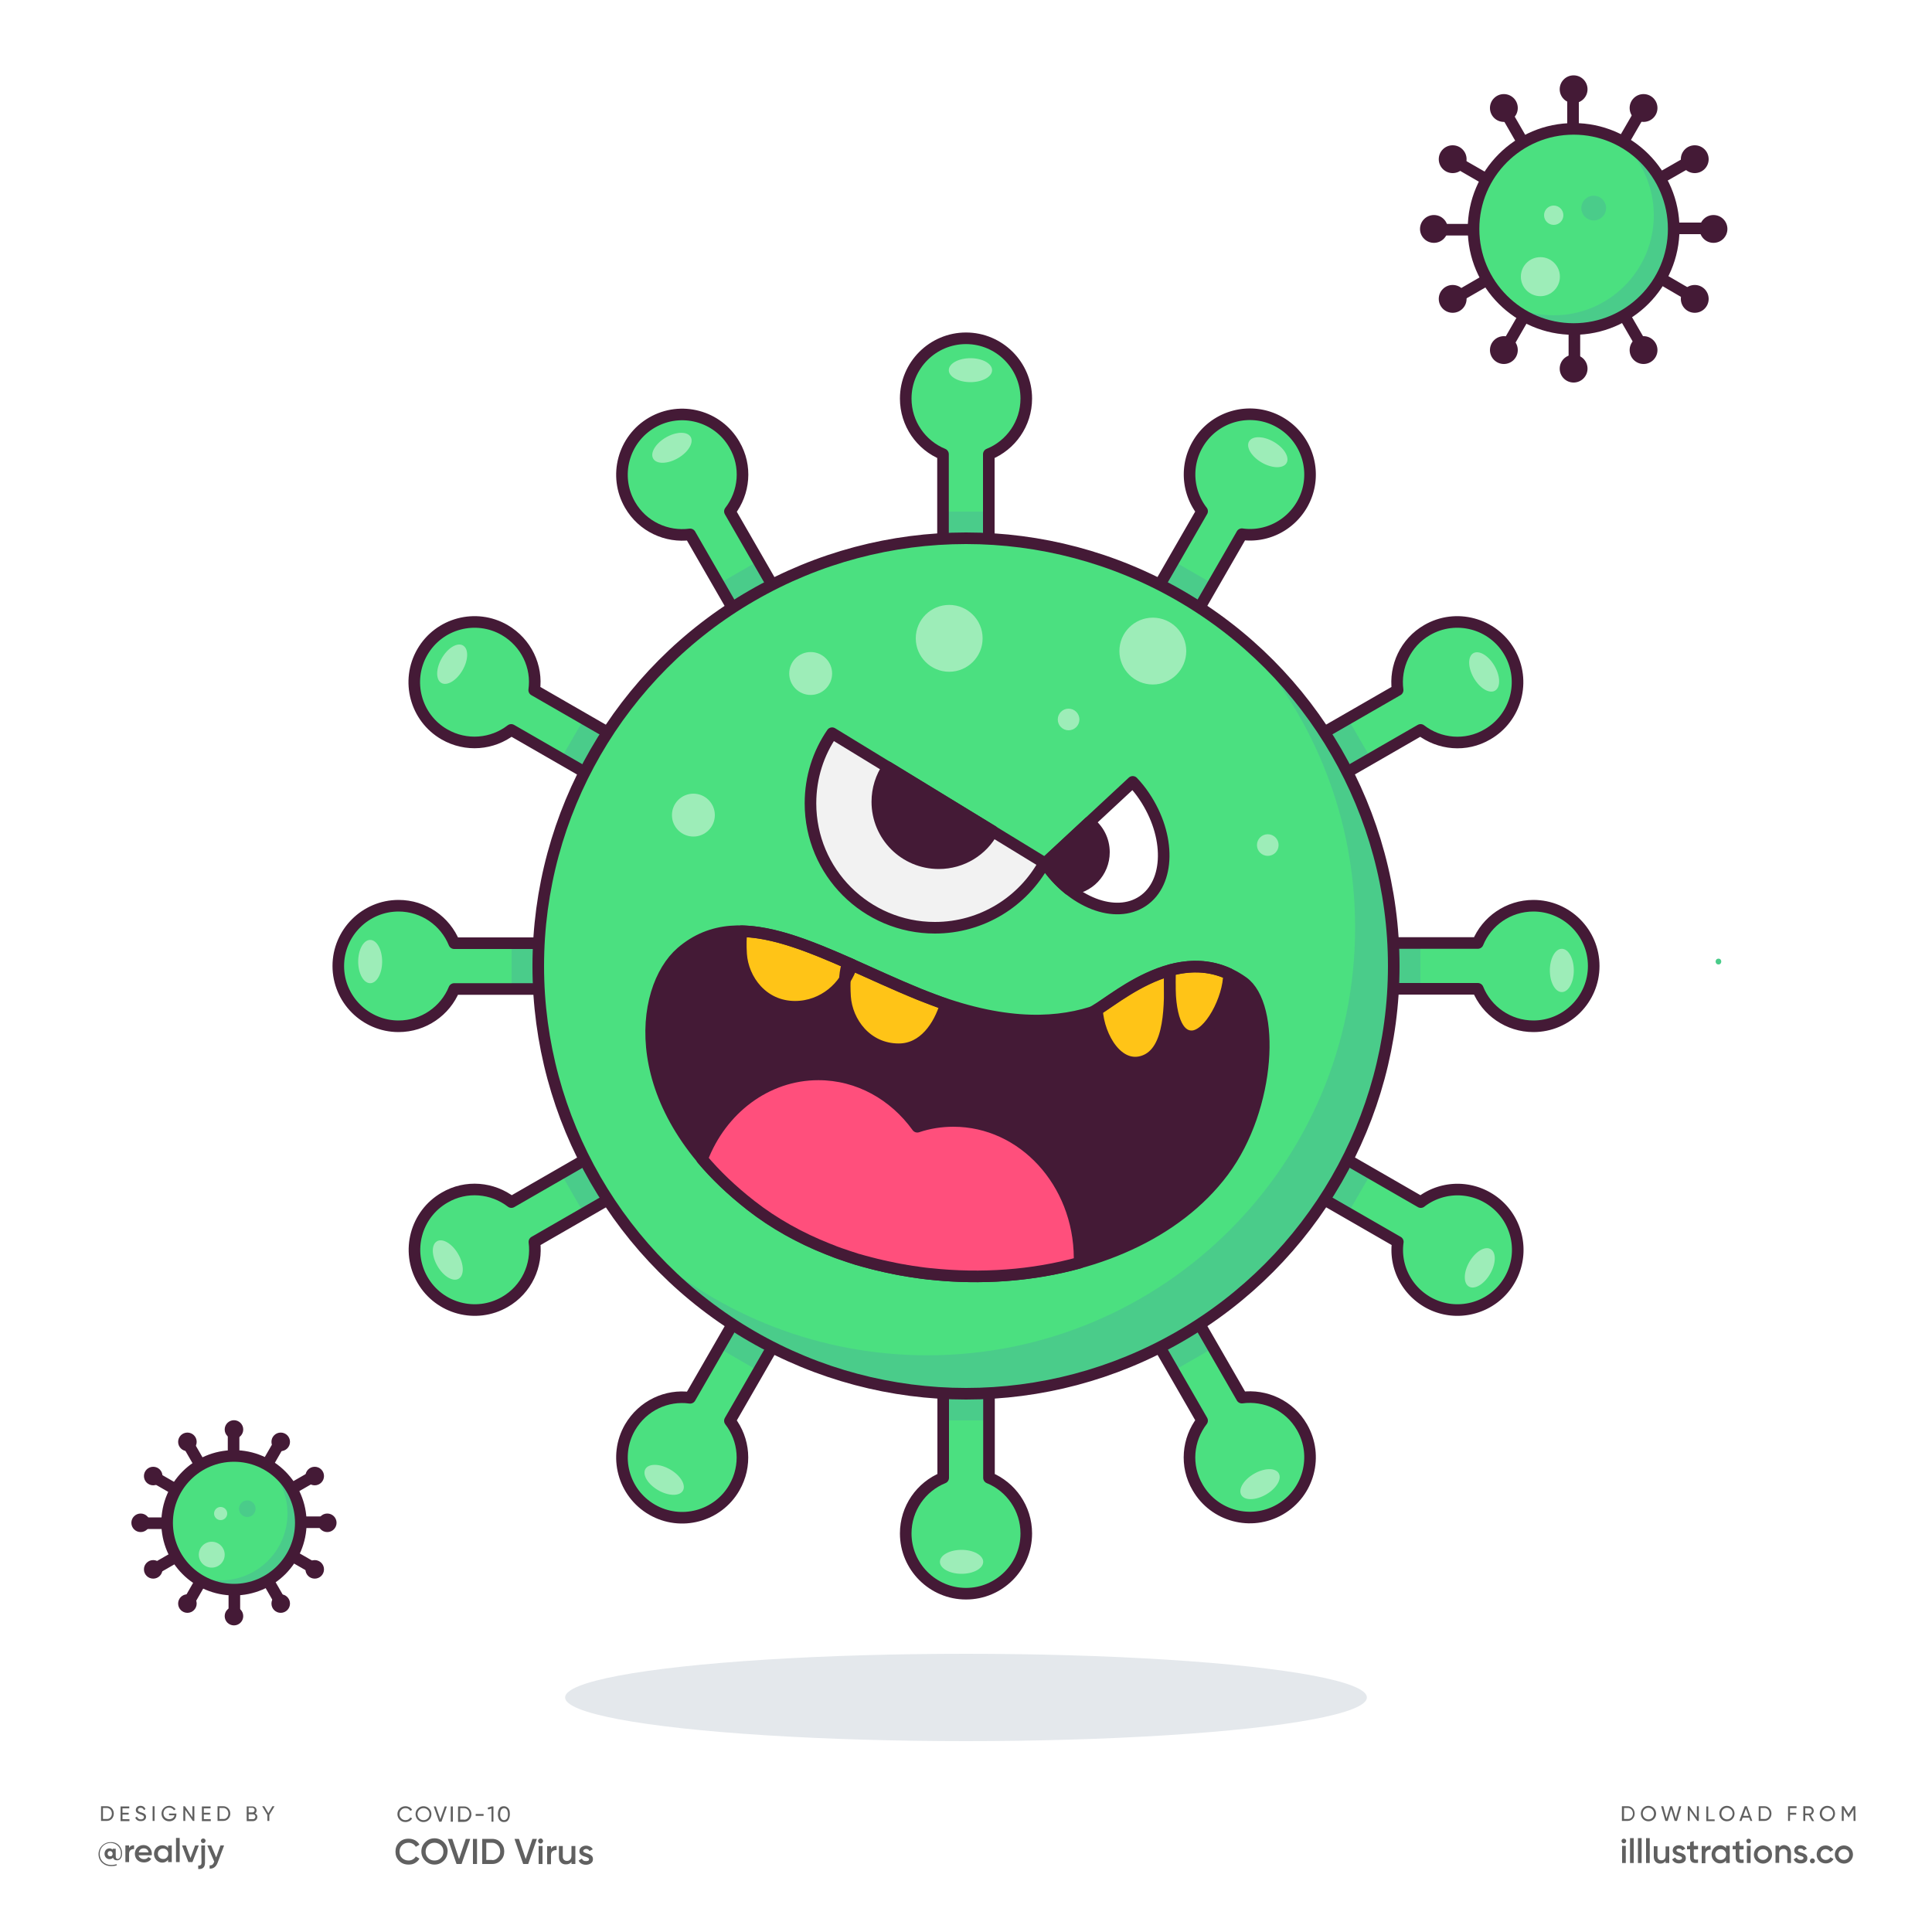
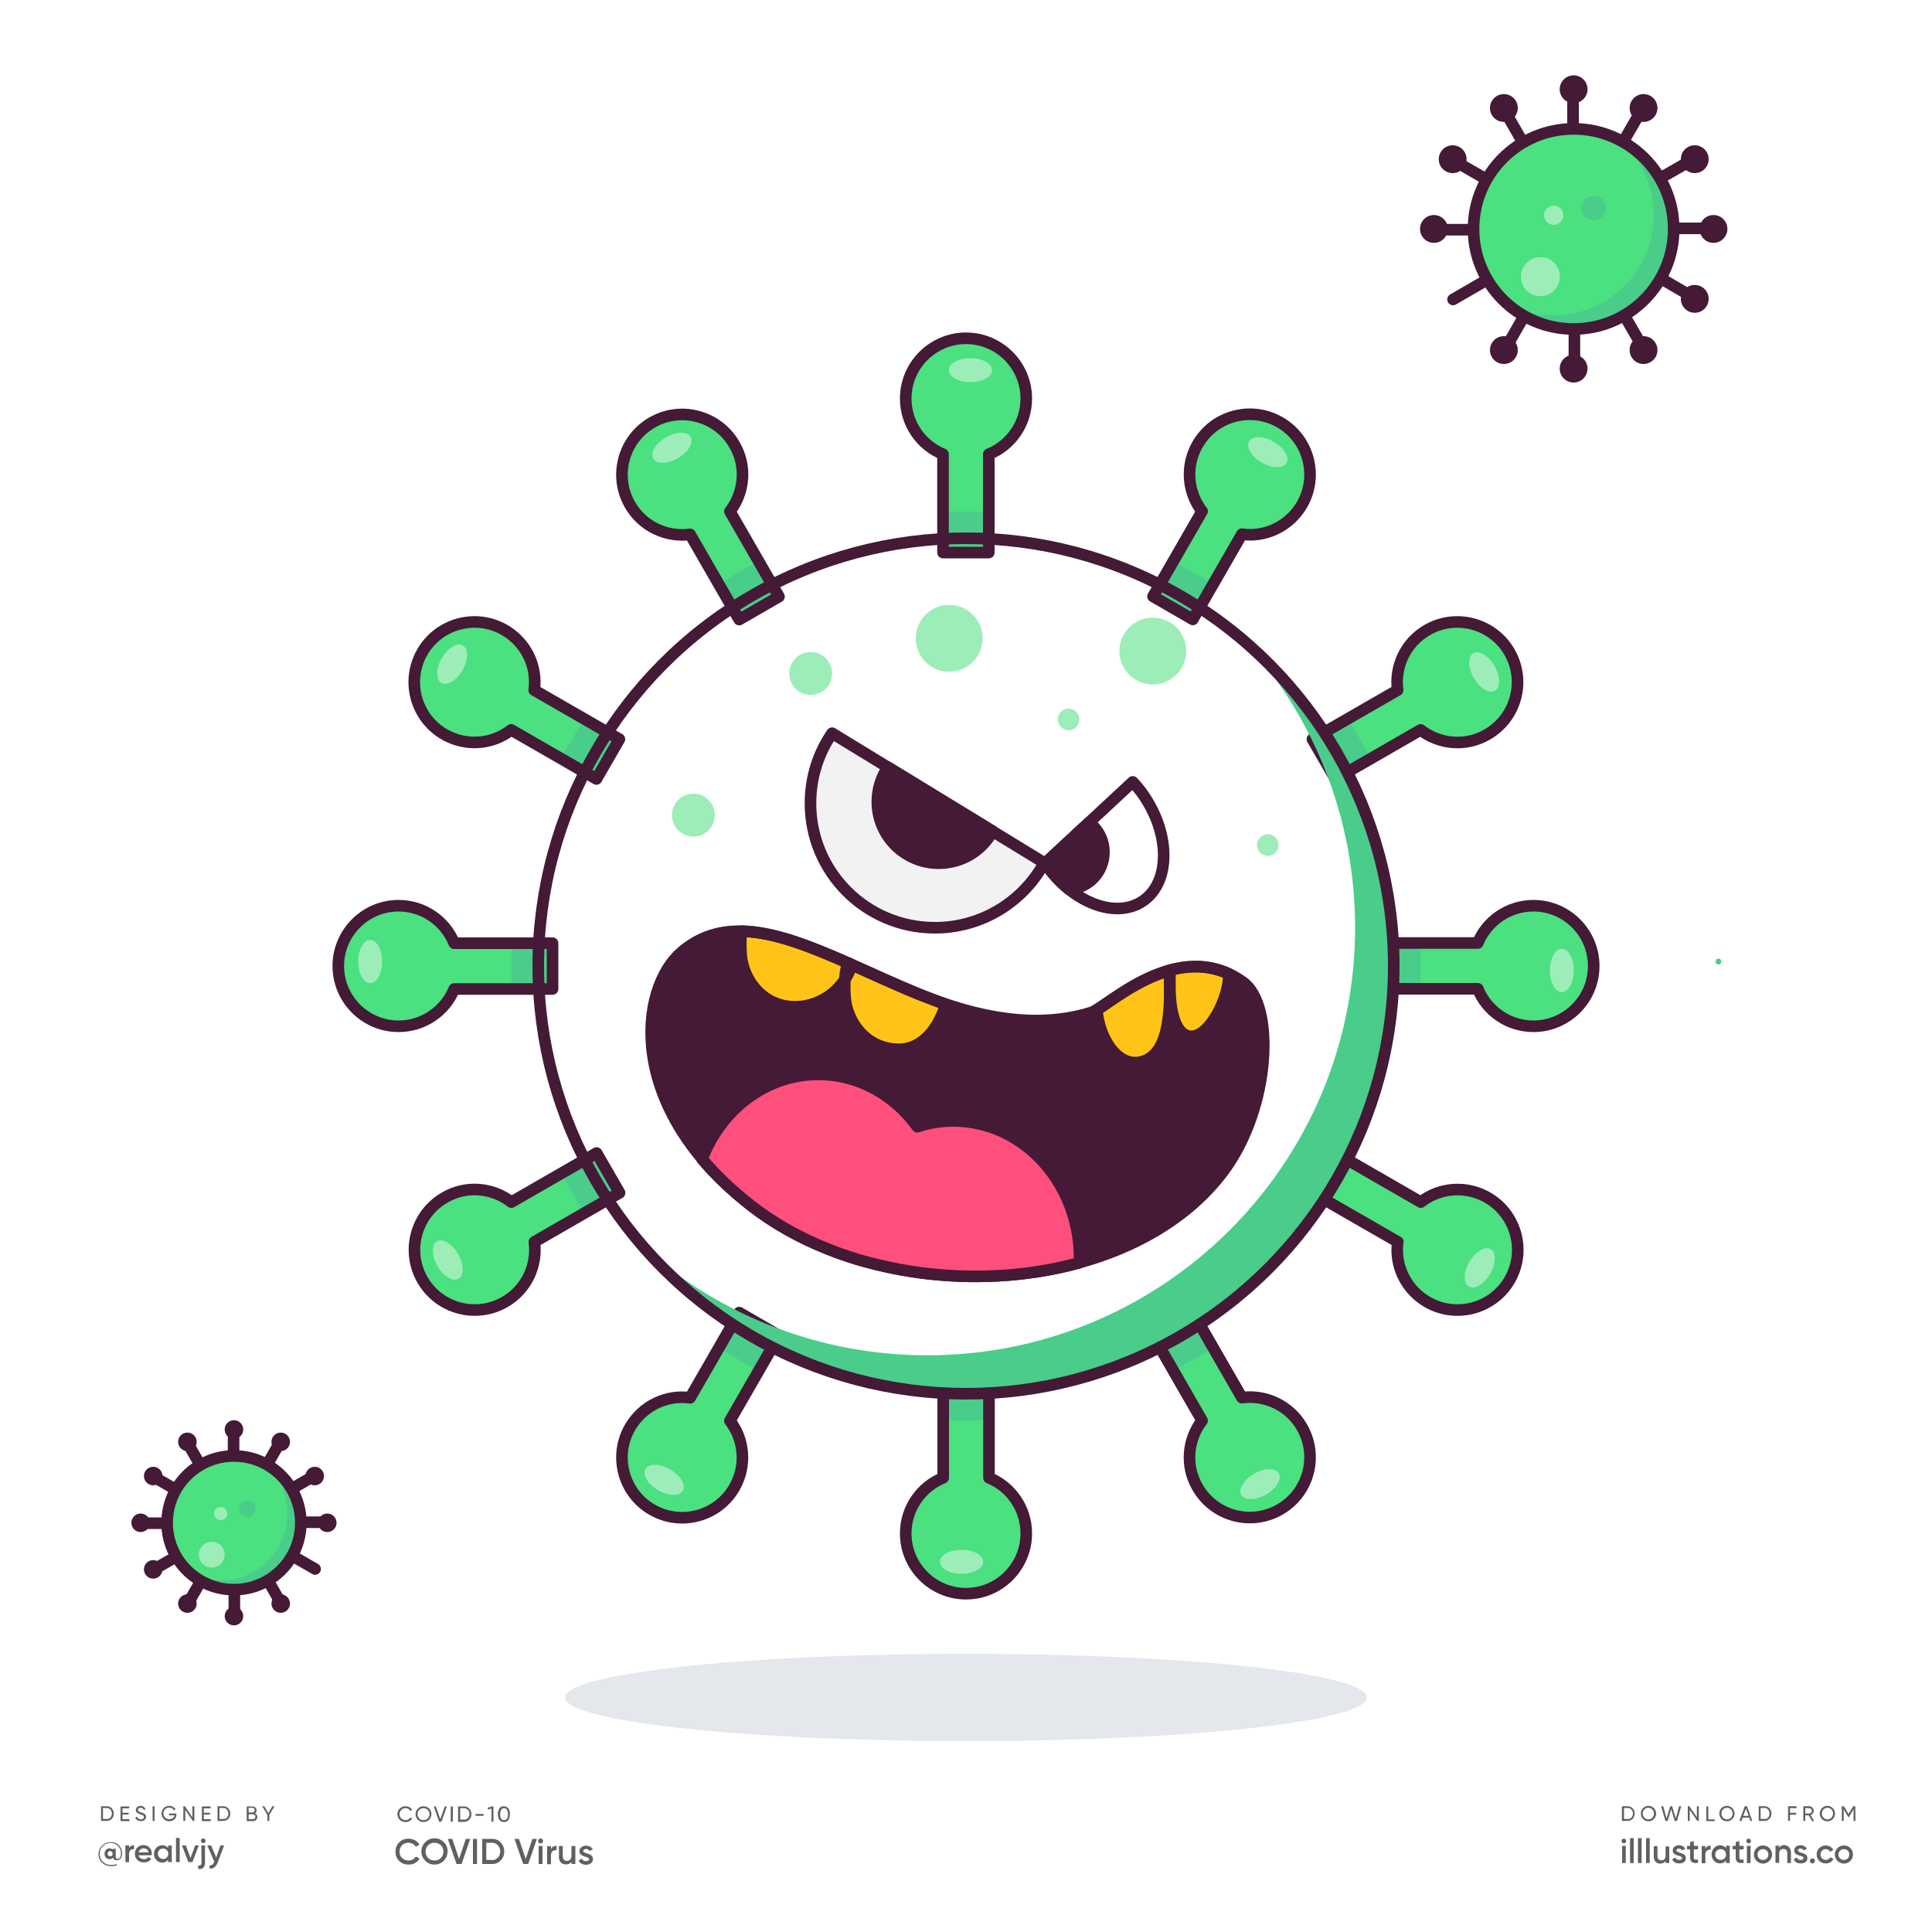
<svg xmlns="http://www.w3.org/2000/svg" version="1.1" id="Layer_1" x="0" y="0" viewBox="0 0 1000 1000" xml:space="preserve">
  <style>.st0{fill:#fff}.st2{fill:#606060}.st3{fill:#4be080}.st4{fill:#4acc8a}.st5{fill:none;stroke:#441a36;stroke-width:6;stroke-linecap:round;stroke-linejoin:round;stroke-miterlimit:10}.st6{fill:#9dedb8}.st7{fill:#441a36}.st8{fill:#ffc417}</style>
  <path class="st0" d="M0 0h1000v1000H0z" />
  <ellipse cx="500" cy="878.6" rx="207.5" ry="22.6" fill="#e4e8ec" />
  <path class="st2" d="M63.2 959.2c0 2.5-1.2 3.7-2.6 3.7-1.1 0-1.9-.5-2.1-1.4-.4.5-1 .8-1.8.8-1.5 0-2.6-1.2-2.6-2.8s1.1-2.8 2.6-2.8c.7 0 1.2.3 1.6.7v-.5h1.6v3.9c0 .8.3 1.4 1 1.4.9 0 1.7-.9 1.7-3 0-3-2.3-5.3-5.4-5.3-3.1 0-5.6 2.4-5.6 5.7s2.5 5.7 5.9 5.7c1.1 0 2.1-.2 2.9-.4v.6c-.8.3-1.7.4-2.9.4-3.7 0-6.5-2.6-6.5-6.2 0-3.4 2.7-6.2 6.2-6.2 3.9-.2 6 2.9 6 5.7zm-4.9.3c0-.8-.6-1.4-1.3-1.4-.8 0-1.3.5-1.3 1.4 0 .8.6 1.3 1.3 1.3.8.1 1.3-.5 1.3-1.3zM69.4 955.1v2c-1.2-.1-2.6.5-2.6 2.4v4.3h-1.9v-8.6h1.9v1.4c.5-1.1 1.5-1.5 2.6-1.5zM74.6 962.3c1 0 1.8-.5 2.2-1.1l1.5.9c-.8 1.2-2.1 1.9-3.8 1.9-2.8 0-4.7-1.9-4.7-4.5 0-2.5 1.8-4.5 4.5-4.5 2.6 0 4.3 2.1 4.3 4.5 0 .3 0 .5-.1.8h-6.8c.4 1.3 1.5 2 2.9 2zm2.3-3.5c-.3-1.5-1.3-2.1-2.5-2.1-1.4 0-2.3.8-2.6 2.1h5.1zM88.9 955.2v8.6H87v-1.2c-.7.9-1.7 1.5-3 1.5-2.3 0-4.3-2-4.3-4.5 0-2.6 1.9-4.5 4.3-4.5 1.3 0 2.3.5 3 1.4v-1.2l1.9-.1zm-1.8 4.3c0-1.6-1.2-2.7-2.7-2.7s-2.7 1.1-2.7 2.7 1.2 2.7 2.7 2.7c1.5.1 2.7-1.1 2.7-2.7zM91.1 951.3H93v12.5h-1.9v-12.5zM102.9 955.2l-3.3 8.6h-2.1l-3.3-8.6h2l2.4 6.5 2.4-6.5h1.9zM104.2 955.2h1.9v8.9c0 2.4-1.2 3.5-3.5 3.3v-1.8c1.1.1 1.7-.3 1.7-1.5l-.1-8.9zm-.2-2.4c0-.7.5-1.2 1.2-1.2s1.2.5 1.2 1.2c0 .6-.5 1.2-1.2 1.2s-1.2-.6-1.2-1.2zM116 955.2l-3.3 8.8c-.8 2.2-2.2 3.3-4.2 3.2v-1.7c1.2.1 1.9-.5 2.3-1.7l.1-.2-3.6-8.4h2l2.6 6.2 2.2-6.2h1.9z" />
  <g>
    <path class="st2" d="M58.9 938.7c0 2.1-1.5 3.8-3.6 3.8h-3v-7.6h3c2.1 0 3.6 1.7 3.6 3.8zm-1 0c0-1.6-1.1-2.9-2.6-2.9h-2v5.7h2c1.5.1 2.6-1.2 2.6-2.8zM67 941.6v1h-4.6V935h4.5v1h-3.5v2.3h3.2v.9h-3.2v2.4H67zM70 940.8l.9-.5c.3.8.9 1.4 2 1.4s1.6-.5 1.6-1.2c0-.8-.7-1-1.8-1.4-1.2-.4-2.4-.8-2.4-2.2s1.1-2.2 2.4-2.2 2.2.7 2.6 1.7l-.8.5c-.3-.7-.8-1.2-1.7-1.2-.8 0-1.4.4-1.4 1.1 0 .7.5 1 1.6 1.3 1.3.4 2.6.8 2.6 2.3 0 1.3-1.1 2.2-2.6 2.2-1.5.1-2.6-.7-3-1.8zM80 934.9v7.6h-1v-7.6h1zM91.3 939.2c0 1.9-1.4 3.5-3.7 3.5-2.4 0-4-1.8-4-4s1.7-4 4-4c1.4 0 2.7.8 3.3 1.8l-.9.5c-.4-.8-1.4-1.4-2.4-1.4-1.8 0-3 1.3-3 3s1.2 3 3 3c1.6 0 2.5-.9 2.7-2h-2.8v-.9h3.8v.5zM100.6 934.9v7.6h-.8l-3.9-5.7v5.7h-1v-7.6h.8l3.9 5.7v-5.7h1zM109.1 941.6v1h-4.6V935h4.5v1h-3.5v2.3h3.2v.9h-3.2v2.4h3.6zM119.2 938.7c0 2.1-1.5 3.8-3.6 3.8h-3v-7.6h3c2 0 3.6 1.7 3.6 3.8zm-1 0c0-1.6-1.1-2.9-2.6-2.9h-2v5.7h2c1.5.1 2.6-1.2 2.6-2.8zM133.2 940.4c0 1.2-1 2.2-2.2 2.2h-3.3V935h3c1.2 0 2.1.9 2.1 2.1 0 .7-.3 1.2-.8 1.6.7.2 1.2.8 1.2 1.7zm-4.5-4.6v2.3h2c.6 0 1.1-.5 1.1-1.2 0-.6-.5-1.2-1.1-1.2h-2v.1zm3.5 4.5c0-.7-.5-1.2-1.2-1.2h-2.3v2.5h2.3c.7 0 1.2-.6 1.2-1.3zM139.4 939.4v3.1h-1v-3.1l-2.7-4.5h1.1l2.1 3.6 2.1-3.6h1.1l-2.7 4.5z" />
  </g>
  <g>
    <path class="st2" d="M846.1 938.7c0 2.1-1.5 3.8-3.6 3.8h-3v-7.6h3c2.1 0 3.6 1.7 3.6 3.8zm-.9 0c0-1.6-1.1-2.9-2.6-2.9h-2v5.7h2c1.5.1 2.6-1.2 2.6-2.8zM849.3 938.7c0-2.2 1.7-4 3.9-4s4 1.8 4 4-1.7 4-4 4c-2.2 0-3.9-1.8-3.9-4zm6.8 0c0-1.7-1.3-3-2.9-3-1.7 0-2.9 1.3-2.9 3s1.3 3 2.9 3c1.7 0 2.9-1.3 2.9-3zM859.8 934.9h1.1l1.7 6.3 1.9-6.3h1l1.9 6.3 1.7-6.3h1.1l-2.2 7.6h-1.2l-1.8-6.1-1.8 6.1H862l-2.2-7.6zM879.3 934.9v7.6h-.8l-3.9-5.7v5.7h-1v-7.6h.8l3.9 5.7v-5.7h1zM887.5 941.6v1h-4.3V935h1v6.7h3.3v-.1zM889.9 938.7c0-2.2 1.7-4 3.9-4s4 1.8 4 4-1.7 4-4 4c-2.2 0-3.9-1.8-3.9-4zm6.9 0c0-1.7-1.3-3-2.9-3-1.7 0-2.9 1.3-2.9 3s1.3 3 2.9 3 2.9-1.3 2.9-3zM905.4 940.8H902l-.6 1.7h-1.1l2.8-7.6h1.1l2.8 7.6h-1l-.6-1.7zm-.3-.9l-1.4-3.8-1.4 3.8h2.8zM916.9 938.7c0 2.1-1.5 3.8-3.6 3.8h-3v-7.6h3c2.1 0 3.6 1.7 3.6 3.8zm-1 0c0-1.6-1.1-2.9-2.6-2.9h-2v5.7h2c1.6.1 2.6-1.2 2.6-2.8zM926.5 935.8v2.5h3.2v1h-3.2v3.2h-1v-7.6h4.4v1h-3.4v-.1zM936.2 939.6h-1.8v2.9h-1v-7.6h3c1.3 0 2.4 1.1 2.4 2.4 0 1-.7 1.9-1.6 2.2l1.8 3.1h-1.1l-1.7-3zm-1.8-.9h2c.8 0 1.4-.6 1.4-1.4 0-.8-.6-1.4-1.4-1.4h-2v2.8zM941.9 938.7c0-2.2 1.7-4 3.9-4s4 1.8 4 4-1.7 4-4 4c-2.2 0-3.9-1.8-3.9-4zm6.9 0c0-1.7-1.3-3-2.9-3-1.7 0-2.9 1.3-2.9 3s1.3 3 2.9 3 2.9-1.3 2.9-3zM960.4 942.5h-1v-6l-2.5 4.2h-.1l-2.5-4.1v5.9h-1v-7.6h1.1l2.4 4 2.4-4h1.1l.1 7.6z" />
    <g>
      <path class="st2" d="M839.3 952.9c0-.7.5-1.2 1.2-1.2s1.2.5 1.2 1.2-.5 1.2-1.2 1.2c-.6 0-1.2-.5-1.2-1.2zm.3 2.5h1.9v8.9h-1.9v-8.9zM843.7 951.4h1.9v12.9h-1.9v-12.9zM847.8 951.4h1.9v12.9h-1.9v-12.9zM852 951.4h1.9v12.9H852v-12.9zM864 955.4v8.9h-1.9v-1.1c-.6.9-1.5 1.4-2.7 1.4-2 0-3.4-1.3-3.4-3.6v-5.4h1.9v5.2c0 1.3.8 2.1 2 2.1 1.3 0 2.2-.7 2.2-2.5v-4.7h1.9v-.3zM872.6 961.8c0 1.8-1.5 2.7-3.5 2.7-1.8 0-3-.8-3.6-2.1l1.6-1c.3.8 1 1.3 2 1.3.8 0 1.5-.3 1.5-1 0-1.6-4.8-.7-4.8-3.9 0-1.7 1.4-2.7 3.2-2.7 1.5 0 2.7.7 3.3 1.8l-1.6.9c-.3-.7-.9-1-1.7-1-.7 0-1.3.3-1.3.9.2 1.8 4.9.8 4.9 4.1zM876.7 957.3v4.2c0 1.1.7 1.1 2.2 1v1.7c-2.9.4-4.1-.5-4.1-2.8v-4.2h-1.6v-1.8h1.6v-1.9l1.9-.6v2.5h2.2v1.8l-2.2.1zM885.4 955.3v2.1c-1.3-.1-2.7.5-2.7 2.5v4.5h-1.9v-8.9h1.9v1.5c.5-1.3 1.5-1.7 2.7-1.7zM895.3 955.4v8.9h-1.9V963c-.7.9-1.7 1.5-3.1 1.5-2.4 0-4.4-2-4.4-4.7 0-2.6 2-4.7 4.4-4.7 1.4 0 2.4.6 3.1 1.5v-1.3h1.9v.1zm-1.9 4.5c0-1.6-1.2-2.8-2.8-2.8s-2.8 1.2-2.8 2.8 1.2 2.8 2.8 2.8 2.8-1.2 2.8-2.8zM900.3 957.3v4.2c0 1.1.7 1.1 2.2 1v1.7c-2.9.4-4.1-.5-4.1-2.8v-4.2h-1.6v-1.8h1.6v-1.9l1.9-.6v2.5h2.2v1.8l-2.2.1zM903.9 952.9c0-.7.5-1.2 1.2-1.2s1.2.5 1.2 1.2-.5 1.2-1.2 1.2c-.6 0-1.2-.5-1.2-1.2zm.3 2.5h1.9v8.9h-1.9v-8.9zM907.8 959.9c0-2.6 2.1-4.7 4.7-4.7s4.7 2 4.7 4.7c0 2.6-2.1 4.7-4.7 4.7-2.6-.1-4.7-2.1-4.7-4.7zm7.5 0c0-1.6-1.2-2.8-2.8-2.8s-2.8 1.2-2.8 2.8 1.2 2.8 2.8 2.8 2.8-1.2 2.8-2.8zM927 958.9v5.4h-1.9v-5.2c0-1.3-.8-2.1-2-2.1-1.3 0-2.2.7-2.2 2.5v4.7H919v-8.9h1.9v1.1c.6-.9 1.5-1.4 2.7-1.4 1.9.2 3.4 1.6 3.4 3.9zM935.5 961.8c0 1.8-1.5 2.7-3.5 2.7-1.8 0-3-.8-3.6-2.1l1.6-1c.3.8 1 1.3 2 1.3.8 0 1.5-.3 1.5-1 0-1.6-4.8-.7-4.8-3.9 0-1.7 1.4-2.7 3.2-2.7 1.5 0 2.7.7 3.3 1.8l-1.6.9c-.3-.7-.9-1-1.7-1-.7 0-1.3.3-1.3.9.1 1.8 4.9.8 4.9 4.1zM936.8 963.2c0-.7.6-1.3 1.3-1.3s1.3.6 1.3 1.3-.6 1.3-1.3 1.3c-.7 0-1.3-.6-1.3-1.3zM940.3 959.9c0-2.6 2-4.7 4.7-4.7 1.7 0 3.2.9 3.9 2.3l-1.6 1c-.4-.8-1.3-1.4-2.3-1.4-1.6 0-2.7 1.2-2.7 2.8s1.2 2.8 2.7 2.8c1.1 0 1.9-.5 2.4-1.4l1.6.9c-.7 1.4-2.2 2.3-4 2.3-2.7 0-4.7-2-4.7-4.6zM949.7 959.9c0-2.6 2.1-4.7 4.7-4.7s4.7 2 4.7 4.7c0 2.6-2.1 4.7-4.7 4.7-2.6-.1-4.7-2.1-4.7-4.7zm7.5 0c0-1.6-1.2-2.8-2.8-2.8s-2.8 1.2-2.8 2.8 1.2 2.8 2.8 2.8 2.8-1.2 2.8-2.8z" />
    </g>
  </g>
  <g>
    <path class="st2" d="M209.9 943.1c-1.2 0-2.2-.4-3-1.2-.8-.8-1.2-1.8-1.2-2.9 0-1.2.4-2.1 1.2-2.9.8-.8 1.8-1.2 3-1.2.7 0 1.4.2 2 .5.6.3 1.1.8 1.4 1.4l-.9.5c-.2-.4-.6-.8-1-1-.4-.3-.9-.4-1.5-.4-.9 0-1.7.3-2.2.9-.6.6-.9 1.3-.9 2.2 0 .9.3 1.6.9 2.2.6.6 1.3.9 2.2.9.5 0 1-.1 1.5-.4.5-.3.8-.6 1-1l.9.5c-.3.6-.8 1.1-1.4 1.4-.6.3-1.3.5-2 .5zM222.1 941.9c-.8.8-1.8 1.2-2.9 1.2s-2.1-.4-2.9-1.2-1.2-1.8-1.2-2.9c0-1.2.4-2.1 1.2-2.9.8-.8 1.8-1.2 2.9-1.2s2.1.4 2.9 1.2c.8.8 1.2 1.8 1.2 2.9 0 1.1-.4 2.1-1.2 2.9zm-5.1-.7c.6.6 1.3.9 2.2.9.9 0 1.6-.3 2.2-.9s.9-1.3.9-2.2c0-.9-.3-1.6-.9-2.2-.6-.6-1.3-.9-2.2-.9-.9 0-1.6.3-2.2.9-.6.6-.9 1.3-.9 2.2 0 .8.3 1.6.9 2.2zM227.3 942.9l-2.8-7.9h1.1l2.3 6.6 2.3-6.6h1.1l-2.8 7.9h-1.2zM233.3 935h1.1v7.9h-1.1V935zM240.2 935c1.1 0 2 .4 2.7 1.2.7.8 1.1 1.7 1.1 2.8s-.4 2.1-1.1 2.8c-.7.8-1.6 1.2-2.7 1.2h-3.1v-8h3.1zm0 6.9c.8 0 1.5-.3 2-.9.5-.6.8-1.3.8-2.1s-.3-1.6-.8-2.1c-.5-.6-1.2-.9-2-.9h-2v5.9h2zM246.2 939.9v-1h4.1v1h-4.1zM254.5 935h.9v7.9h-1v-6.8l-1.7.5-.3-.9 2.1-.7zM263.1 942c-.5.8-1.3 1.1-2.3 1.1s-1.7-.4-2.3-1.1c-.5-.7-.8-1.7-.8-3 0-1.2.3-2.2.8-3s1.3-1.1 2.3-1.1 1.7.4 2.3 1.1.8 1.7.8 3c0 1.2-.3 2.2-.8 3zm-3.7-.7c.3.5.8.8 1.5.8.6 0 1.1-.3 1.5-.8.4-.5.5-1.3.5-2.3s-.2-1.7-.5-2.3c-.4-.5-.8-.8-1.5-.8-.6 0-1.1.3-1.5.8-.3.5-.5 1.3-.5 2.3-.1 1 .1 1.7.5 2.3z" />
  </g>
  <g>
    <path class="st2" d="M211.5 965.1c-2 0-3.6-.6-4.9-1.9-1.3-1.3-1.9-2.9-1.9-4.8s.6-3.5 1.9-4.8c1.3-1.3 2.9-1.9 4.9-1.9 1.2 0 2.3.3 3.3.8 1 .6 1.8 1.3 2.3 2.3l-1.9 1.1c-.3-.6-.9-1.2-1.5-1.5-.7-.4-1.4-.6-2.2-.6-1.4 0-2.5.4-3.4 1.3-.9.9-1.3 2-1.3 3.3s.4 2.5 1.3 3.3 2 1.3 3.4 1.3c.8 0 1.6-.2 2.2-.6.7-.4 1.2-.9 1.5-1.5l1.9 1.1c-.5 1-1.3 1.7-2.3 2.3s-2.1.8-3.3.8zM229.7 963.1c-1.3 1.3-2.9 2-4.8 2s-3.5-.7-4.8-2-2-2.9-2-4.8.7-3.5 2-4.8 2.9-2 4.8-2 3.5.7 4.8 2 2 2.9 2 4.8c-.1 1.9-.7 3.5-2 4.8zm-8.1-1.4c.9.9 2 1.3 3.3 1.3 1.3 0 2.4-.4 3.3-1.3s1.3-2 1.3-3.3c0-1.3-.4-2.5-1.3-3.3s-2-1.3-3.3-1.3c-1.3 0-2.4.4-3.3 1.3s-1.3 2-1.3 3.3c0 1.3.4 2.4 1.3 3.3zM236.3 964.8l-4.5-13h2.3l3.5 10.4 3.5-10.4h2.3l-4.5 13h-2.6zM244.8 951.8h2.1v13h-2.1v-13zM254.7 951.8c1.8 0 3.3.6 4.5 1.9 1.2 1.3 1.8 2.8 1.8 4.6 0 1.8-.6 3.4-1.8 4.6-1.2 1.3-2.7 1.9-4.5 1.9h-5.1v-13h5.1zm0 11c1.2 0 2.2-.4 3-1.3.8-.8 1.2-1.9 1.2-3.2 0-1.3-.4-2.4-1.2-3.2-.8-.8-1.8-1.3-3-1.3h-3v8.9h3zM270.8 964.8l-4.5-13h2.3l3.5 10.4 3.5-10.4h2.3l-4.5 13h-2.6zM280.7 953.8c-.3.3-.6.4-.9.4-.3 0-.6-.1-.9-.4-.3-.3-.4-.6-.4-.9s.1-.6.4-.9.6-.4.9-.4c.4 0 .7.1.9.4s.4.6.4.9-.1.6-.4.9zm-1.9 11v-9.3h2v9.3h-2zM285.2 957.1c.5-1.2 1.5-1.7 2.9-1.7v2.2c-.8 0-1.4.1-2 .5-.6.4-.9 1.1-.9 2.1v4.7h-2v-9.3h2v1.5zM295.8 955.5h2v9.3h-2v-1.2c-.6 1-1.6 1.4-2.9 1.4-1.1 0-1.9-.3-2.6-1-.7-.7-1-1.6-1-2.8v-5.7h2v5.5c0 .7.2 1.2.6 1.6s.9.6 1.5.6c.7 0 1.3-.2 1.7-.7.4-.4.7-1.1.7-2v-5zM301.9 958.1c0 .3.2.6.5.7.3.2.8.3 1.2.5.5.1 1 .3 1.5.5s.9.5 1.3.9c.3.4.5.9.5 1.6 0 .9-.3 1.6-1 2.1s-1.6.8-2.6.8c-.9 0-1.7-.2-2.4-.6-.7-.4-1.1-.9-1.4-1.6l1.7-1c.3.9 1 1.3 2.1 1.3s1.6-.3 1.6-1c0-.3-.2-.5-.5-.7-.3-.2-.8-.3-1.2-.5-.5-.1-1-.3-1.5-.5s-.9-.5-1.3-.9c-.3-.4-.5-.9-.5-1.5 0-.9.3-1.5 1-2.1.7-.5 1.5-.8 2.4-.8.8 0 1.5.2 2.1.5s1.1.8 1.4 1.4l-1.7.9c-.3-.7-.9-1.1-1.7-1.1-.4 0-.7.1-1 .3-.4.2-.5.5-.5.8z" />
  </g>
  <g>
    <path class="st3" d="M468.8 793.7c0 17.2 14 31.2 31.2 31.2s31.2-14 31.2-31.2c0-13-8-24.2-19.3-28.8V714h-23.7v50.9c-11.4 4.6-19.4 15.8-19.4 28.8z" />
    <path class="st4" d="M488.1 714h23.7v21.2h-23.7z" />
    <path class="st5" d="M468.8 793.7c0 17.2 14 31.2 31.2 31.2s31.2-14 31.2-31.2c0-13-8-24.2-19.3-28.8V714h-23.7v50.9c-11.4 4.6-19.4 15.8-19.4 28.8z" />
    <ellipse class="st6" cx="497.7" cy="808.4" rx="11.2" ry="6.2" />
    <path class="st3" d="M531.2 206.3c0-17.2-14-31.2-31.2-31.2s-31.2 14-31.2 31.2c0 13 8 24.2 19.3 28.8V286h23.7v-50.9c11.4-4.6 19.4-15.8 19.4-28.8z" />
    <path class="st4" d="M488.1 264.8h23.7V286h-23.7z" />
    <path class="st5" d="M531.2 206.3c0-17.2-14-31.2-31.2-31.2s-31.2 14-31.2 31.2c0 13 8 24.2 19.3 28.8V286h23.7v-50.9c11.4-4.6 19.4-15.8 19.4-28.8z" />
    <ellipse class="st6" cx="502.3" cy="191.6" rx="11.2" ry="6.2" />
    <g>
      <path class="st3" d="M619.9 769.9c8.6 14.9 27.7 20 42.6 11.4s20-27.7 11.4-42.6c-6.5-11.3-19-16.9-31.1-15.3l-25.4-44.1-20.6 11.9 25.4 44.1c-7.5 9.7-8.9 23.4-2.3 34.6z" />
      <path transform="rotate(-30 612.272 694.552)" class="st4" d="M600.4 683.9h23.7v21.2h-23.7z" />
      <path class="st5" d="M619.9 769.9c8.6 14.9 27.7 20 42.6 11.4s20-27.7 11.4-42.6c-6.5-11.3-19-16.9-31.1-15.3l-25.4-44.1-20.6 11.9 25.4 44.1c-7.5 9.7-8.9 23.4-2.3 34.6z" />
      <ellipse transform="rotate(-30 652.183 768.233)" class="st6" cx="652.2" cy="768.2" rx="11.2" ry="6.2" />
      <g>
        <path class="st3" d="M380.1 230.1c-8.6-14.9-27.7-20-42.6-11.4s-20 27.7-11.4 42.6c6.5 11.3 19 16.9 31.1 15.3l25.4 44.1 20.6-11.9-25.4-44.1c7.5-9.7 8.9-23.4 2.3-34.6z" />
        <path transform="rotate(-30 387.667 305.482)" class="st4" d="M375.8 294.8h23.7V316h-23.7z" />
        <path class="st5" d="M380.1 230.1c-8.6-14.9-27.7-20-42.6-11.4s-20 27.7-11.4 42.6c6.5 11.3 19 16.9 31.1 15.3l25.4 44.1 20.6-11.9-25.4-44.1c7.5-9.7 8.9-23.4 2.3-34.6z" />
        <ellipse transform="rotate(-30 347.757 231.802)" class="st6" cx="347.8" cy="231.8" rx="11.2" ry="6.2" />
      </g>
    </g>
    <g>
      <path class="st3" d="M738.8 673.9c14.9 8.6 34 3.5 42.6-11.4s3.5-34-11.4-42.6a31.11 31.11 0 00-34.6 2.3l-44.1-25.4-11.9 20.6 44.1 25.4c-1.7 12.1 4 24.5 15.3 31.1z" />
-       <path transform="rotate(-60 694.54 612.335)" class="st4" d="M682.7 601.7h23.7v21.2h-23.7z" />
      <path class="st5" d="M738.8 673.9c14.9 8.6 34 3.5 42.6-11.4s3.5-34-11.4-42.6a31.11 31.11 0 00-34.6 2.3l-44.1-25.4-11.9 20.6 44.1 25.4c-1.7 12.1 4 24.5 15.3 31.1z" />
      <ellipse transform="rotate(-60 765.947 656.188)" class="st6" cx="765.9" cy="656.2" rx="11.2" ry="6.2" />
      <g>
        <path class="st3" d="M261.2 326.1c-14.9-8.6-34-3.5-42.6 11.4s-3.5 34 11.4 42.6c11.3 6.5 24.9 5.2 34.6-2.3l44.1 25.4 11.9-20.6-44.1-25.4c1.7-12.1-4-24.5-15.3-31.1z" />
        <path transform="rotate(-60 305.47 387.7)" class="st4" d="M293.6 377.1h23.7v21.2h-23.7z" />
        <path class="st5" d="M261.2 326.1c-14.9-8.6-34-3.5-42.6 11.4s-3.5 34 11.4 42.6c11.3 6.5 24.9 5.2 34.6-2.3l44.1 25.4 11.9-20.6-44.1-25.4c1.7-12.1-4-24.5-15.3-31.1z" />
        <ellipse transform="rotate(-60 234.062 343.846)" class="st6" cx="234.1" cy="343.8" rx="11.2" ry="6.2" />
      </g>
    </g>
    <g>
      <path class="st3" d="M793.7 531.2c17.2 0 31.2-14 31.2-31.2s-14-31.2-31.2-31.2c-13 0-24.2 8-28.8 19.3H714v23.7h50.9c4.6 11.4 15.8 19.4 28.8 19.4z" />
      <path class="st4" d="M714 488.1h21.2v23.7H714z" />
      <path class="st5" d="M793.7 531.2c17.2 0 31.2-14 31.2-31.2s-14-31.2-31.2-31.2c-13 0-24.2 8-28.8 19.3H714v23.7h50.9c4.6 11.4 15.8 19.4 28.8 19.4z" />
      <ellipse class="st6" cx="808.4" cy="502.3" rx="6.2" ry="11.2" />
      <g>
        <path class="st3" d="M206.3 468.8c-17.2 0-31.2 14-31.2 31.2s14 31.2 31.2 31.2c13 0 24.2-8 28.8-19.3H286v-23.7h-50.9c-4.6-11.4-15.8-19.4-28.8-19.4z" />
        <path class="st4" d="M264.8 488.1H286v23.7h-21.2z" />
        <path class="st5" d="M206.3 468.8c-17.2 0-31.2 14-31.2 31.2s14 31.2 31.2 31.2c13 0 24.2-8 28.8-19.3H286v-23.7h-50.9c-4.6-11.4-15.8-19.4-28.8-19.4z" />
        <ellipse class="st6" cx="191.6" cy="497.7" rx="6.2" ry="11.2" />
      </g>
    </g>
    <g>
      <path class="st3" d="M769.9 380.1c14.9-8.6 20-27.7 11.4-42.6s-27.7-20-42.6-11.4c-11.3 6.5-16.9 19-15.3 31.1l-44.1 25.4 11.9 20.6 44.1-25.4c9.7 7.5 23.4 8.9 34.6 2.3z" />
      <path transform="rotate(-30 694.505 387.715)" class="st4" d="M683.9 375.8h21.2v23.7h-21.2z" />
      <path class="st5" d="M769.9 380.1c14.9-8.6 20-27.7 11.4-42.6s-27.7-20-42.6-11.4c-11.3 6.5-16.9 19-15.3 31.1l-44.1 25.4 11.9 20.6 44.1-25.4c9.7 7.5 23.4 8.9 34.6 2.3z" />
      <ellipse transform="rotate(-30 768.185 347.804)" class="st6" cx="768.2" cy="347.8" rx="6.2" ry="11.2" />
      <g>
        <path class="st3" d="M230.1 619.9c-14.9 8.6-20 27.7-11.4 42.6s27.7 20 42.6 11.4c11.3-6.5 16.9-19 15.3-31.1l44.1-25.4-11.9-20.6-44.1 25.4c-9.7-7.5-23.4-8.9-34.6-2.3z" />
        <path transform="rotate(-30 305.435 612.32)" class="st4" d="M294.8 600.4H316v23.7h-21.2z" />
        <path class="st5" d="M230.1 619.9c-14.9 8.6-20 27.7-11.4 42.6s27.7 20 42.6 11.4c11.3-6.5 16.9-19 15.3-31.1l44.1-25.4-11.9-20.6-44.1 25.4c-9.7-7.5-23.4-8.9-34.6-2.3z" />
        <ellipse transform="rotate(-30 231.754 652.23)" class="st6" cx="231.8" cy="652.2" rx="6.2" ry="11.2" />
      </g>
    </g>
    <g>
      <path class="st3" d="M673.9 261.2c8.6-14.9 3.5-34-11.4-42.6s-34-3.5-42.6 11.4a31.11 31.11 0 002.3 34.6l-25.4 44.1 20.6 11.9 25.4-44.1c12.1 1.7 24.5-4 31.1-15.3z" />
      <path transform="rotate(-60 612.323 305.482)" class="st4" d="M601.7 293.6h21.2v23.7h-21.2z" />
      <path class="st5" d="M673.9 261.2c8.6-14.9 3.5-34-11.4-42.6s-34-3.5-42.6 11.4a31.11 31.11 0 002.3 34.6l-25.4 44.1 20.6 11.9 25.4-44.1c12.1 1.7 24.5-4 31.1-15.3z" />
      <ellipse transform="rotate(-60 656.176 234.075)" class="st6" cx="656.2" cy="234.1" rx="6.2" ry="11.2" />
      <g>
        <path class="st3" d="M326.1 738.8c-8.6 14.9-3.5 34 11.4 42.6s34 3.5 42.6-11.4c6.5-11.3 5.2-24.9-2.3-34.6l25.4-44.1-20.6-11.9-25.4 44.1c-12.1-1.7-24.5 4-31.1 15.3z" />
        <path transform="rotate(-60 387.687 694.552)" class="st4" d="M377.1 682.7h21.2v23.7h-21.2z" />
        <path class="st5" d="M326.1 738.8c-8.6 14.9-3.5 34 11.4 42.6s34 3.5 42.6-11.4c6.5-11.3 5.2-24.9-2.3-34.6l25.4-44.1-20.6-11.9-25.4 44.1c-12.1-1.7-24.5 4-31.1 15.3z" />
        <ellipse transform="rotate(-60 343.834 765.96)" class="st6" cx="343.8" cy="765.9" rx="6.2" ry="11.2" />
      </g>
    </g>
    <g>
-       <circle class="st3" cx="500" cy="500" r="221.4" />
      <path class="st4" d="M646 333.6c34.5 39 55.4 90.3 55.4 146.5 0 122.3-99.1 221.4-221.4 221.4-55.9 0-107-20.8-146-55 40.6 45.9 99.9 74.8 165.9 74.8 122.3 0 221.4-99.1 221.4-221.4.1-66.2-29.1-125.7-75.3-166.3z" />
      <circle class="st5" cx="500" cy="500" r="221.4" />
      <path class="st7" d="M352.7 492.9c-21.9 18.9-29.5 80.1 36.1 131 71 55.1 195.7 47.5 244.4-17.7 24.6-33 26.9-86 10.1-97.9-33.7-24-70.2 13.2-78.6 15.8-20.4 6.3-48.5 7-88.9-9.5-49.1-20-92-48.5-123.1-21.7z" />
      <path class="st8" d="M475.8 514.7c-12.8-5.2-25.1-11-36.9-16.2-1.5 3.8-2 9.3-1.5 17.4.9 13.2 11.1 27.2 27.8 27.2 13 0 20.9-11.9 24.3-23.2-4.3-1.6-8.9-3.3-13.7-5.2z" />
      <path class="st8" d="M411.5 521.1c14.8 0 26.2-10.6 29.4-21.8-20.8-9.2-40-17-57.1-17.3-.4 3.2-.5 7.1-.2 11.9.9 13.2 11.1 27.2 27.9 27.2zM592.1 549.2c14.4-5.1 13.4-30.1 13.4-44.9v-2c-16.6 4.6-30.7 16.1-37.7 20.4.9 14.4 11 31.2 24.3 26.5z" />
      <path class="st8" d="M636.1 504.1c-10.4-4.8-20.9-4.5-30.5-1.9 0 .6-.1 1.3-.1 2.1-.7 22.5 4.1 32.1 11.3 32.1 9.3-.1 19.3-19.6 19.3-32.3z" />
      <path class="st5" d="M475.8 514.7c-12.8-5.2-25.1-11-36.9-16.2-1.5 3.8-2 9.3-1.5 17.4.9 13.2 11.1 27.2 27.8 27.2 13 0 20.9-11.9 24.3-23.2-4.3-1.6-8.9-3.3-13.7-5.2z" />
      <path class="st5" d="M411.5 521.1c14.8 0 26.2-10.6 29.4-21.8-20.8-9.2-40-17-57.1-17.3-.4 3.2-.5 7.1-.2 11.9.9 13.2 11.1 27.2 27.9 27.2zM592.1 549.2c14.4-5.1 13.4-30.1 13.4-44.9v-2c-16.6 4.6-30.7 16.1-37.7 20.4.9 14.4 11 31.2 24.3 26.5z" />
      <path class="st5" d="M636.1 504.1c-10.4-4.8-20.9-4.5-30.5-1.9 0 .6-.1 1.3-.1 2.1-.7 22.5 4.1 32.1 11.3 32.1 9.3-.1 19.3-19.6 19.3-32.3z" />
      <path class="st5" d="M352.7 492.9c-21.9 18.9-29.5 80.1 36.1 131 71 55.1 195.7 47.5 244.4-17.7 24.6-33 26.9-86 10.1-97.9-33.7-24-70.2 13.2-78.6 15.8-20.4 6.3-48.5 7-88.9-9.5-49.1-20-92-48.5-123.1-21.7z" />
      <path d="M493.5 580.2c-6.5 0-12.8 1-18.7 3-11.9-16.5-30.4-27.1-51.2-27.1-27.1 0-50.4 18.1-60.2 43.8 6.8 8.1 15.2 16.2 25.3 24.1 11.9 9.3 25.4 16.8 39.8 22.5.9.3 1.8.7 2.6 1 .4.2.8.3 1.2.5 1.6.6 3.3 1.2 4.9 1.7.5.2 1.1.4 1.7.6 1.5.5 3.1 1 4.6 1.5.3.1.5.2.8.2 1.7.5 3.4 1 5.1 1.4.5.1 1 .3 1.5.4 1.8.5 3.6.9 5.4 1.3.1 0 .3.1.4.1 1.7.4 3.5.8 5.2 1.1.4.1.9.2 1.3.3 1.8.4 3.7.7 5.6 1 .2 0 .3.1.5.1 1.7.3 3.5.6 5.3.8.4.1.8.1 1.2.2 1.9.3 3.8.5 5.7.7h.2c26.1 2.8 52.8.9 77-5.8 0-.8.1-1.7.1-2.5-.2-39.2-29.3-70.9-65.3-70.9z" fill="#ff4f7c" />
      <path class="st5" d="M493.5 580.2c-6.5 0-12.8 1-18.7 3-11.9-16.5-30.4-27.1-51.2-27.1-27.1 0-50.4 18.1-60.2 43.8 6.8 8.1 15.2 16.2 25.3 24.1 11.9 9.3 25.4 16.8 39.8 22.5.9.3 1.8.7 2.6 1 .4.2.8.3 1.2.5 1.6.6 3.3 1.2 4.9 1.7.5.2 1.1.4 1.7.6 1.5.5 3.1 1 4.6 1.5.3.1.5.2.8.2 1.7.5 3.4 1 5.1 1.4.5.1 1 .3 1.5.4 1.8.5 3.6.9 5.4 1.3.1 0 .3.1.4.1 1.7.4 3.5.8 5.2 1.1.4.1.9.2 1.3.3 1.8.4 3.7.7 5.6 1 .2 0 .3.1.5.1 1.7.3 3.5.6 5.3.8.4.1.8.1 1.2.2 1.9.3 3.8.5 5.7.7h.2c26.1 2.8 52.8.9 77-5.8 0-.8.1-1.7.1-2.5-.2-39.2-29.3-70.9-65.3-70.9z" />
      <path d="M430.7 379.5c-7.1 10.3-11.2 22.8-11.2 36.3 0 35.6 28.8 64.4 64.4 64.4 24.4 0 45.7-13.6 56.6-33.6l-109.8-67.1z" fill="#f2f2f2" />
      <path class="st5" d="M430.7 379.5c-7.1 10.3-11.2 22.8-11.2 36.3 0 35.6 28.8 64.4 64.4 64.4 24.4 0 45.7-13.6 56.6-33.6l-109.8-67.1z" />
      <path class="st5" d="M459.6 397.1c-3.5 5.1-5.5 11.3-5.5 17.9 0 17.6 14.2 31.8 31.8 31.8 12.1 0 22.6-6.7 27.9-16.6l-54.2-33.1z" />
      <path class="st0" d="M592.3 412.2c-1.8-2.7-3.8-5.2-6-7.5L541 446.8c13.8 20.4 36.4 29.1 50.5 19.6s14.5-33.8.8-54.2z" />
      <path class="st5" d="M592.3 412.2c-1.8-2.7-3.8-5.2-6-7.5L541 446.8c13.8 20.4 36.4 29.1 50.5 19.6s14.5-33.8.8-54.2z" />
      <path class="st7" d="M459.6 397.1c-3.5 5.1-5.5 11.3-5.5 17.9 0 17.6 14.2 31.8 31.8 31.8 12.1 0 22.6-6.7 27.9-16.6l-54.2-33.1zM553.3 460.3c10.1-.6 18.1-8.9 18.1-19.2 0-6.3-3-11.9-7.7-15.4L541 446.8c3.6 5.4 7.8 9.9 12.3 13.5z" />
      <path class="st5" d="M553.3 460.3c10.1-.6 18.1-8.9 18.1-19.2 0-6.3-3-11.9-7.7-15.4L541 446.8c3.6 5.4 7.8 9.9 12.3 13.5z" />
      <circle class="st6" cx="491.3" cy="330.4" r="17.3" />
      <circle class="st6" cx="596.7" cy="337" r="17.3" />
      <circle class="st6" cx="419.6" cy="348.6" r="11.1" />
      <circle class="st6" cx="358.9" cy="421.9" r="11.1" />
      <circle class="st6" cx="656.2" cy="437.4" r="5.6" />
      <circle class="st6" cx="553.1" cy="372.4" r="5.6" />
    </g>
  </g>
  <g>
    <circle class="st3" cx="814.5" cy="118.5" r="51.8" />
    <path class="st4" d="M838.6 72.7C849.2 82.1 856 96 856 111.4c0 28.6-23.2 51.8-51.8 51.8-8.7 0-16.8-2.1-24-5.9 9.1 8.1 21.2 13.1 34.4 13.1 28.6 0 51.8-23.2 51.8-51.8-.1-20-11.3-37.3-27.8-45.9z" />
    <circle class="st5" cx="814.5" cy="118.5" r="51.8" />
    <path class="st5" d="M814.2 46.2v18.3" />
    <circle class="st7" cx="814.5" cy="46.2" r="7.2" />
    <path class="st5" d="M814.9 190.8v-18.3" />
    <circle class="st7" cx="814.5" cy="190.8" r="7.2" />
    <path class="st5" d="M778.1 56.1l9.1 15.8" />
    <circle class="st7" cx="778.4" cy="55.9" r="7.2" />
    <path class="st5" d="M851 181l-9.2-15.9" />
    <circle class="st7" cx="850.7" cy="181.2" r="7.2" />
    <path class="st5" d="M751.8 82.7l15.8 9.1" />
    <circle class="st7" cx="751.9" cy="82.4" r="7.2" />
    <g>
      <path class="st5" d="M877.3 154.4l-15.8-9.2" />
      <circle class="st7" cx="877.2" cy="154.7" r="7.2" />
    </g>
    <g>
      <path class="st5" d="M742.2 118.9h18.3" />
      <circle class="st7" cx="742.2" cy="118.5" r="7.2" />
      <g>
        <path class="st5" d="M886.9 118.2h-18.4" />
        <circle class="st7" cx="886.9" cy="118.5" r="7.2" />
      </g>
    </g>
    <g>
      <path class="st5" d="M752.1 155l15.9-9.2" />
-       <circle class="st7" cx="751.9" cy="154.7" r="7.2" />
      <g>
        <path class="st5" d="M877 82.1l-15.9 9.1" />
        <circle class="st7" cx="877.2" cy="82.4" r="7.2" />
      </g>
    </g>
    <g>
      <path class="st5" d="M778.7 181.3l9.1-15.8" />
      <circle class="st7" cx="778.4" cy="181.2" r="7.2" />
      <g>
        <path class="st5" d="M850.4 55.7l-9.2 15.9" />
        <circle class="st7" cx="850.7" cy="55.9" r="7.2" />
      </g>
    </g>
    <circle class="st6" cx="797.3" cy="143.2" r="10.1" />
    <circle class="st6" cx="804.2" cy="111.4" r="5" />
    <circle class="st4" cx="824.9" cy="107.7" r="6.4" />
  </g>
  <g>
    <circle class="st3" cx="121.1" cy="788.2" r="34.6" />
    <path class="st4" d="M137.2 757.5c7.1 6.3 11.6 15.6 11.6 25.9 0 19.1-15.5 34.6-34.6 34.6-5.8 0-11.2-1.4-16-3.9 6.1 5.4 14.1 8.7 23 8.7 19.1 0 34.6-15.5 34.6-34.6-.1-13.4-7.6-24.9-18.6-30.7z" />
    <circle class="st5" cx="121.1" cy="788.2" r="34.6" />
    <path class="st5" d="M120.9 739.9v12.2" />
    <circle class="st7" cx="121.1" cy="739.9" r="4.8" />
    <path class="st5" d="M121.3 836.5v-12.3" />
    <circle class="st7" cx="121.1" cy="836.5" r="4.8" />
    <path class="st5" d="M96.8 746.4l6.1 10.6" />
    <circle class="st7" cx="97" cy="746.3" r="4.8" />
    <path class="st5" d="M145.5 829.9l-6.1-10.6" />
    <circle class="st7" cx="145.3" cy="830" r="4.8" />
    <path class="st5" d="M79.2 764.2l10.6 6.1" />
    <circle class="st7" cx="79.3" cy="764" r="4.8" />
    <g>
      <path class="st5" d="M163.1 812.1l-10.6-6.1" />
-       <circle class="st7" cx="162.9" cy="812.3" r="4.8" />
    </g>
    <g>
      <path class="st5" d="M72.8 788.4H85" />
      <circle class="st7" cx="72.8" cy="788.2" r="4.8" />
      <g>
        <path class="st5" d="M169.4 787.9h-12.2" />
        <circle class="st7" cx="169.4" cy="788.2" r="4.8" />
      </g>
    </g>
    <g>
      <path class="st5" d="M79.4 812.5l10.6-6.1" />
      <circle class="st7" cx="79.3" cy="812.3" r="4.8" />
      <g>
        <path class="st5" d="M162.8 763.8l-10.6 6.1" />
        <circle class="st7" cx="162.9" cy="764" r="4.8" />
      </g>
    </g>
    <g>
      <path class="st5" d="M97.2 830.1l6.1-10.6" />
      <circle class="st7" cx="97" cy="830" r="4.8" />
      <g>
        <path class="st5" d="M145.1 746.2l-6.1 10.6" />
        <circle class="st7" cx="145.3" cy="746.3" r="4.8" />
      </g>
    </g>
    <circle class="st6" cx="109.6" cy="804.7" r="6.7" />
    <circle class="st6" cx="114.2" cy="783.4" r="3.4" />
    <circle class="st4" cx="128" cy="780.9" r="4.3" />
  </g>
  <g>
    <path class="st4" d="M889.5 499.2c1.9 0 1.9-3 0-3-2 0-2 3 0 3z" />
  </g>
</svg>